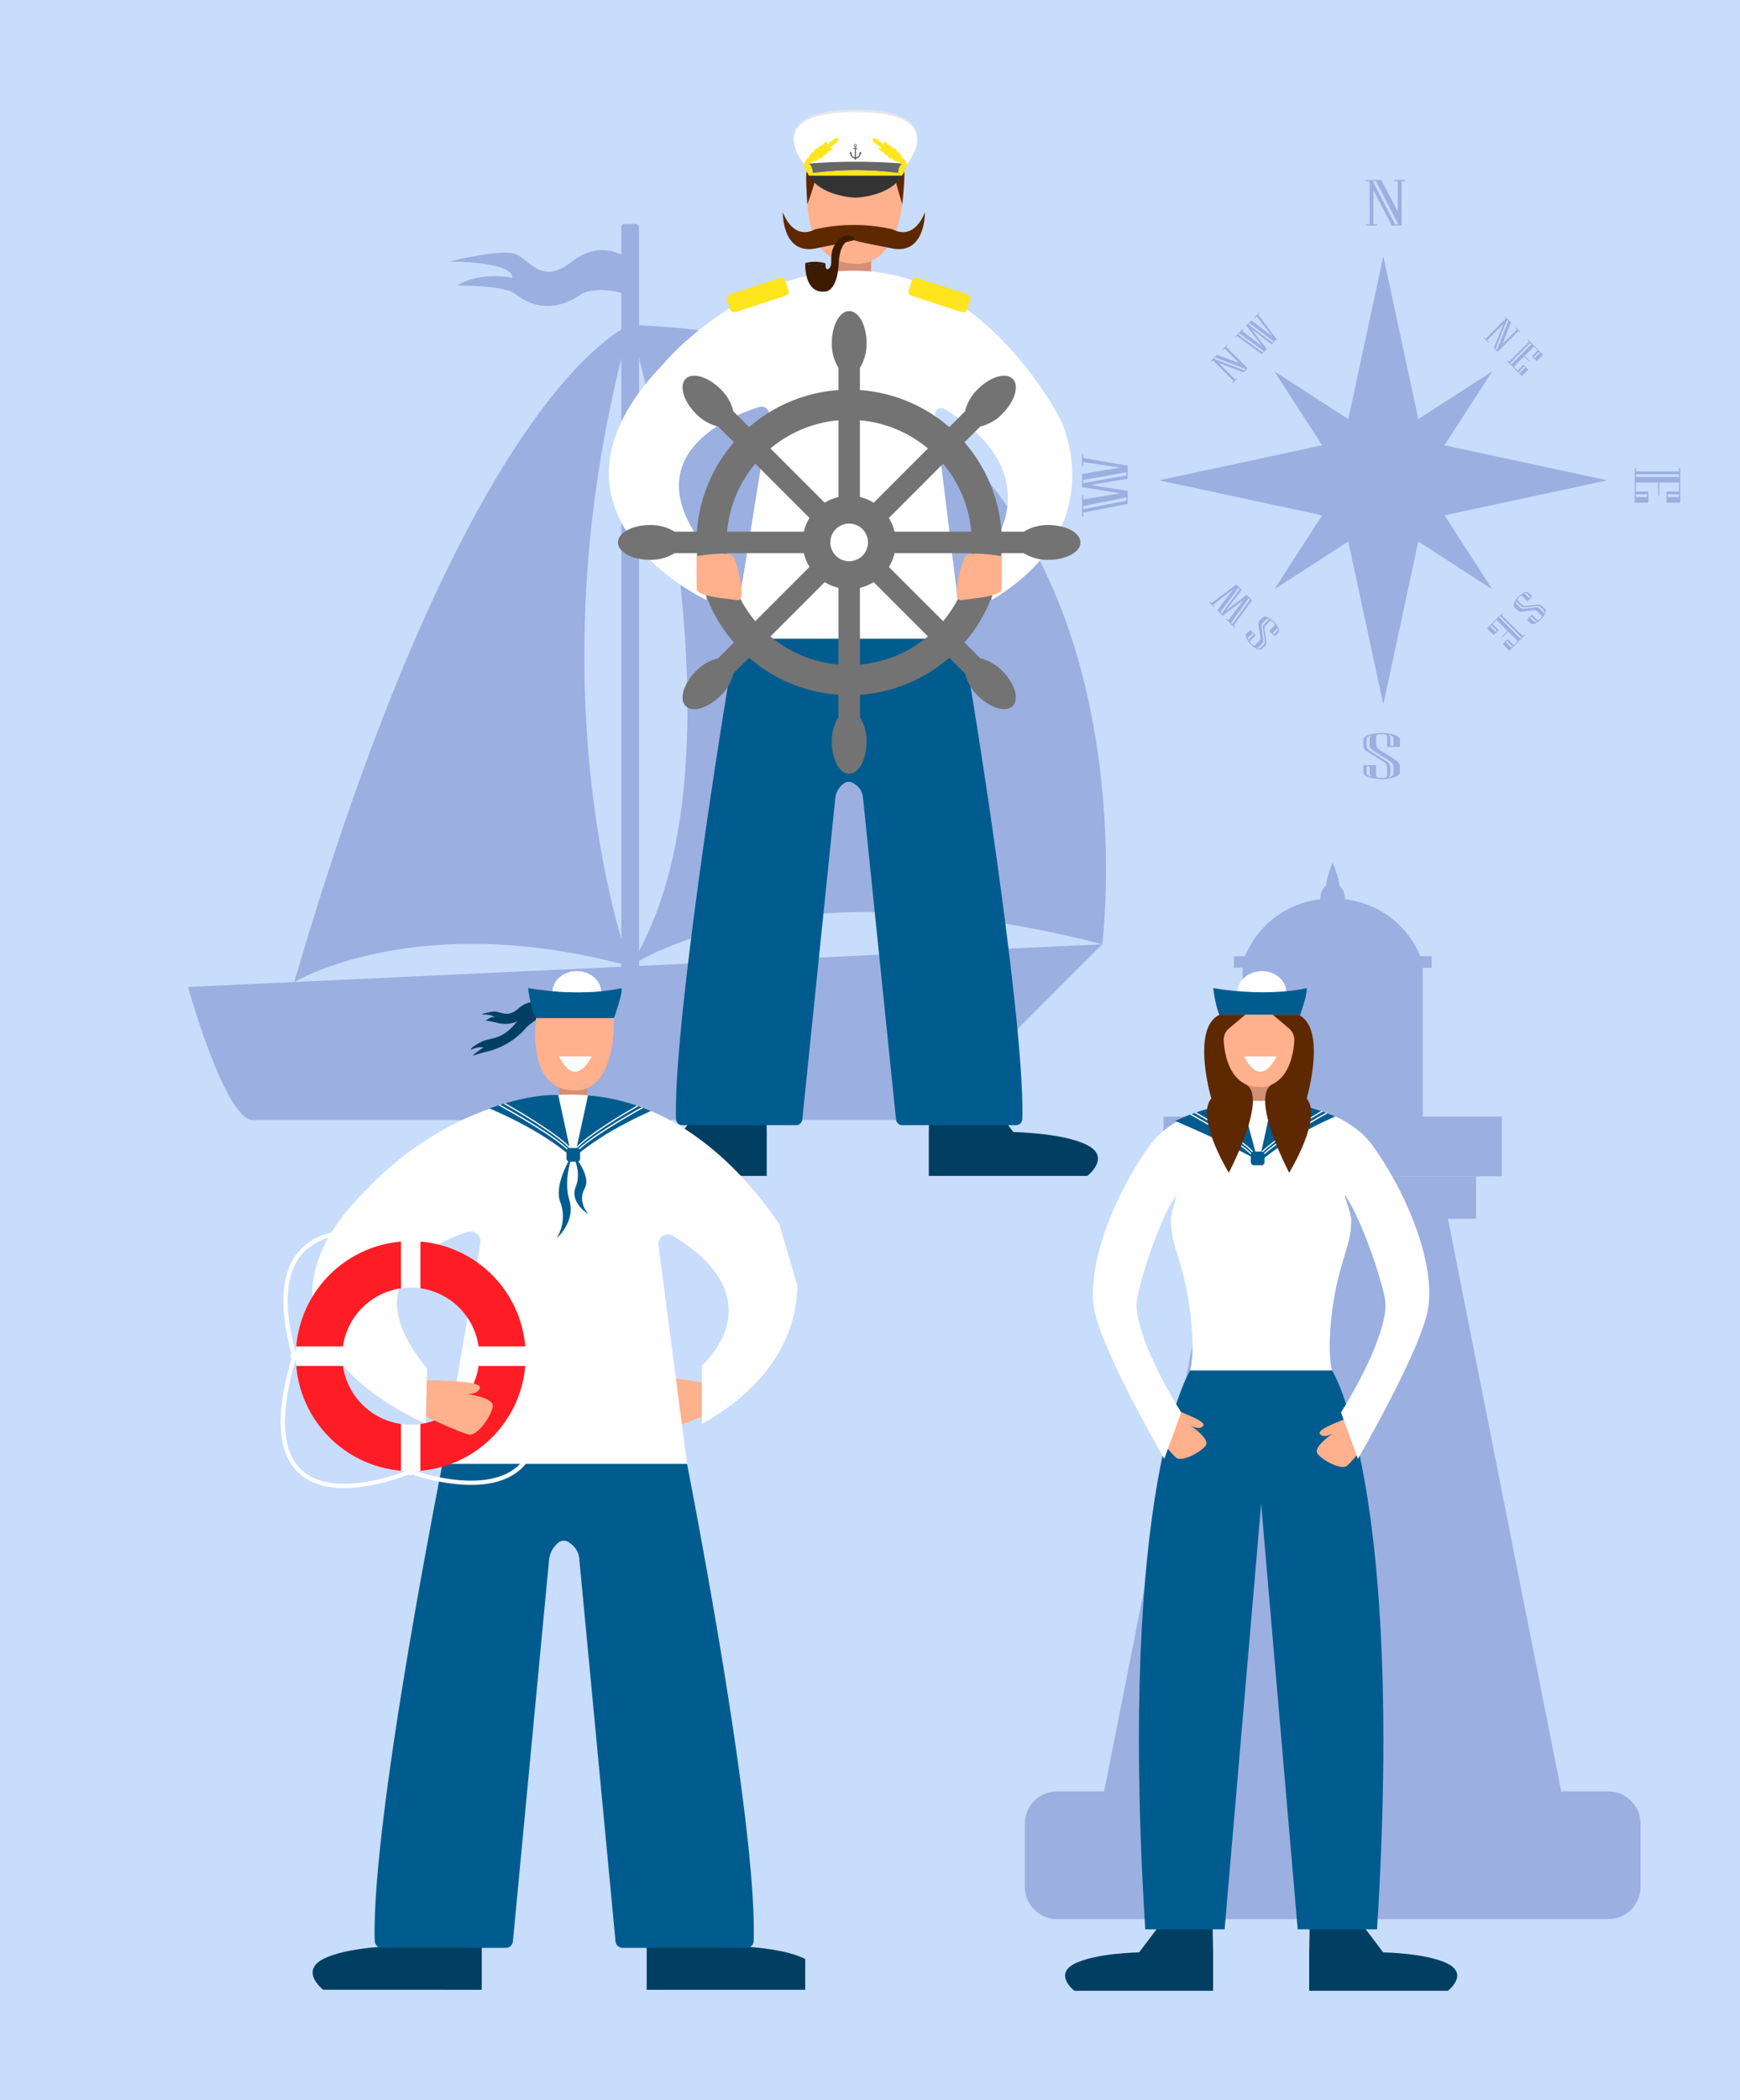
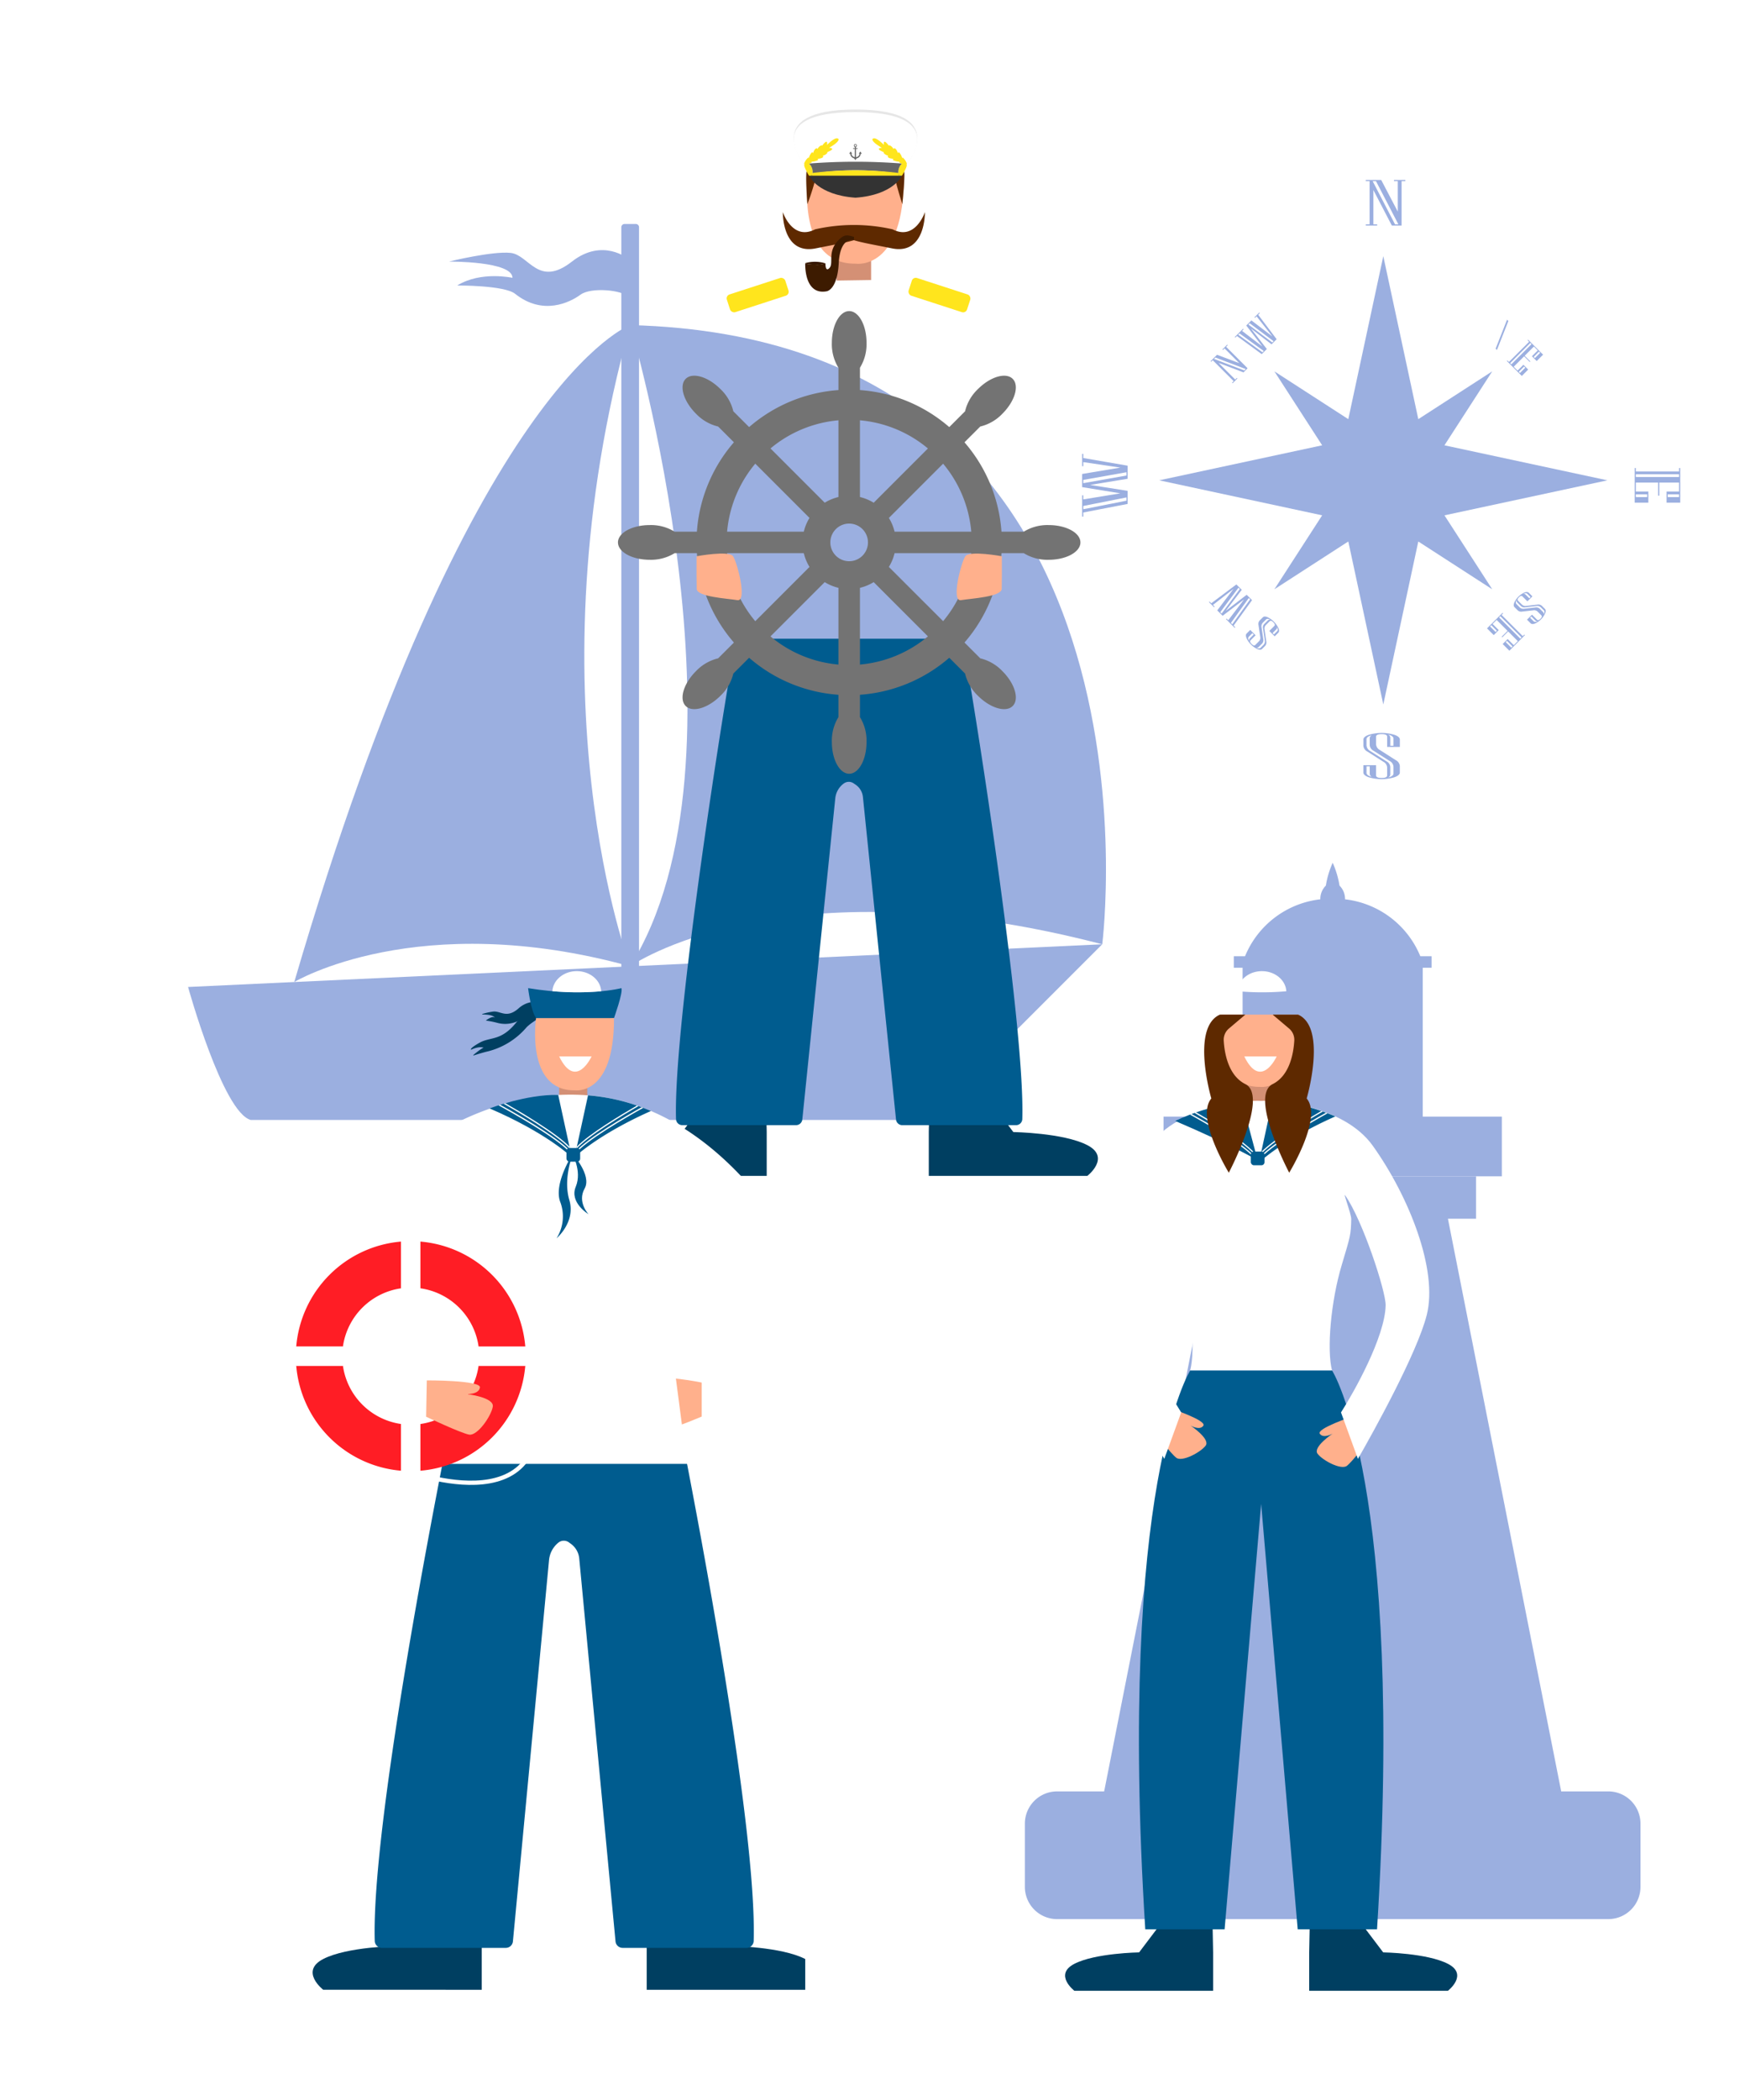
<svg xmlns="http://www.w3.org/2000/svg" width="425.599" height="513.518" viewBox="0 0 425.599 513.518">
  <g id="part2_job_illust_1-pc" transform="translate(-1024.428 -6923)">
    <g id="グループ_1651" data-name="グループ 1651" transform="translate(-268.247 5178.594)">
      <g id="BG" transform="translate(1323.097 1744.406)">
-         <rect id="長方形_188" data-name="長方形 188" width="425.599" height="513.518" transform="translate(-30.422 0)" fill="#c8dcfc" />
        <g id="グループ_921" data-name="グループ 921" transform="translate(15.578 44)">
          <g id="グループ_898" data-name="グループ 898" transform="translate(0 10.76)">
            <g id="グループ_893" data-name="グループ 893" transform="translate(105.975)">
              <path id="長方形_438" data-name="長方形 438" d="M.8,0H3.531a.8.8,0,0,1,.8.8V184.13a0,0,0,0,1,0,0H0a0,0,0,0,1,0,0V.8A.8.8,0,0,1,.8,0Z" fill="#9bafe0" />
            </g>
            <g id="グループ_894" data-name="グループ 894" transform="translate(0 176.112)">
              <path id="パス_1384" data-name="パス 1384" d="M1357.564,2024.393s8.453,30.6,15.326,32.513h165.325l42.954-42.954Z" transform="translate(-1357.564 -2013.952)" fill="#9bafe0" />
            </g>
            <g id="グループ_895" data-name="グループ 895" transform="translate(25.976 24.722)">
              <path id="パス_1385" data-name="パス 1385" d="M1471.236,1830.312s-39.232,13.873-82.163,160.618c0,0,30.2-18.161,82.163-3.837C1471.236,1987.093,1446,1920.8,1471.236,1830.312Z" transform="translate(-1389.073 -1830.312)" fill="#9bafe0" />
            </g>
            <g id="グループ_896" data-name="グループ 896" transform="translate(108.138 24.722)">
              <path id="パス_1386" data-name="パス 1386" d="M1488.739,1830.312s31.532,106.384,0,156.781c0,0,36.622-25.9,115.467-5.391C1604.206,1981.7,1623.106,1833.749,1488.739,1830.312Z" transform="translate(-1488.739 -1830.312)" fill="#9bafe0" />
            </g>
            <g id="グループ_897" data-name="グループ 897" transform="translate(63.816 6.395)">
              <path id="パス_1387" data-name="パス 1387" d="M1478.876,1810.242s-6.289-5.265-13.827.641c-8.231,6.449-10.476-1.621-14.966-2.12s-15.109,2.12-15.109,2.12,15.536-.142,15.536,3.972c0,0-7.679-1.728-13.523,1.872,0,0,11.528-.072,14.165,2.031,6.776,5.4,13.362,2.138,16,.214s10.369-1.1,11.652.534Z" transform="translate(-1434.975 -1808.081)" fill="#9bafe0" />
            </g>
          </g>
          <g id="グループ_920" data-name="グループ 920" transform="translate(218.677)">
            <g id="グループ_899" data-name="グループ 899" transform="translate(18.867 18.629)">
              <path id="パス_1388" data-name="パス 1388" d="M1677.411,1854.776l39.849-8.56-39.851-8.561,11.688-18.083-18.084,11.688-8.56-39.851-8.561,39.853-18.077-11.684,11.683,18.076-39.853,8.561,39.853,8.561-11.683,18.076,18.077-11.684,8.561,39.853,8.56-39.848,18.092,11.693Z" transform="translate(-1607.645 -1791.408)" fill="#9bafe0" />
            </g>
            <g id="グループ_901" data-name="グループ 901" transform="translate(69.392)">
              <g id="グループ_900" data-name="グループ 900">
                <path id="パス_1389" data-name="パス 1389" d="M1669.243,1772.554h-.927v10.856h-2.384l-4.513-8.672v8.384h.928v.288h-2.785v-.288h.928v-10.568h-.928v-.288h3.767l4.058,7.74v-7.452h-.928v-.288h2.784Zm-1.71,10.568-5.478-10.568h-.818l5.477,10.568Z" transform="translate(-1659.561 -1772.267)" fill="#9bafe0" />
              </g>
            </g>
            <g id="グループ_904" data-name="グループ 904" transform="translate(98.217 33.378)">
              <g id="グループ_902" data-name="グループ 902">
-                 <path id="パス_1390" data-name="パス 1390" d="M1698.038,1810.486l-.363-.363-5.071,5.072-.932-.932,2.286-5.818-3.917,3.917.363.363-.135.134-1.089-1.089.135-.135.363.364,4.937-4.937-.363-.364.134-.135,1.474,1.475-2.027,5.2,3.481-3.482-.364-.363.134-.134,1.091,1.09Zm-5.607,4.268,2.794-7.081-.32-.32-2.794,7.082Z" transform="translate(-1689.179 -1806.563)" fill="#9bafe0" />
+                 <path id="パス_1390" data-name="パス 1390" d="M1698.038,1810.486Zm-5.607,4.268,2.794-7.081-.32-.32-2.794,7.082Z" transform="translate(-1689.179 -1806.563)" fill="#9bafe0" />
              </g>
              <g id="グループ_903" data-name="グループ 903" transform="translate(5.689 5.688)">
                <path id="パス_1391" data-name="パス 1391" d="M1698.669,1821.26l-3.645-3.647.135-.134.363.363,4.937-4.937-.363-.363.134-.134,3.645,3.646-1.561,1.562-1.167-1.169,1.427-1.427-.947-.947-2.255,2.255,1.381,1.382-.134.133-1.381-1.381-2.548,2.548.947.948,1.427-1.427,1.168,1.168Zm-2.565-2.834,4.937-4.937-.291-.292-4.937,4.937Zm2.116,2.115,1.292-1.292-.292-.291-1.292,1.292Zm3.642-3.641,1.3-1.3-.293-.291-1.3,1.3Z" transform="translate(-1695.024 -1812.408)" fill="#9bafe0" />
              </g>
            </g>
            <g id="グループ_906" data-name="グループ 906" transform="translate(135.16 70.439)">
              <g id="グループ_905" data-name="グループ 905">
                <path id="パス_1392" data-name="パス 1392" d="M1727.138,1853.1v-8.46h.288v.843h10.568v-.843h.288v8.46h-3.342v-2.709h3.054v-2.2h-4.825v3.2h-.288v-3.2h-5.455v2.2h3.054v2.709Zm.288-6.263h10.568v-.677h-10.568Zm0,4.907h2.766v-.677h-2.766Zm7.794,0h2.774v-.677h-2.774Z" transform="translate(-1727.138 -1844.644)" fill="#9bafe0" />
              </g>
            </g>
            <g id="グループ_909" data-name="グループ 909" transform="translate(99.041 100.751)">
              <g id="グループ_907" data-name="グループ 907" transform="translate(6.535)">
                <path id="パス_1393" data-name="パス 1393" d="M1696.922,1879.474c-.22-.221-.241-.576-.061-1.065a4.913,4.913,0,0,1,2.5-2.5q.734-.27,1.066.062l.879.881-1.219,1.219-1.222-1.222q-.313-.312-.848.222t-.216.841l.95.949a1.224,1.224,0,0,0,1.046.319l2.739-.309a1.27,1.27,0,0,1,1.094.307l.745.744q.33.331.061,1.066a4.912,4.912,0,0,1-2.5,2.5q-.734.268-1.066-.062l-.88-.88,1.22-1.219,1.222,1.223q.312.312.839-.215t.223-.848l-.915-.915a1.212,1.212,0,0,0-1.042-.314l-2.739.308a1.279,1.279,0,0,1-1.1-.312Zm.483-.735.82.82a1.238,1.238,0,0,0,1.072.314l2.737-.311a1.23,1.23,0,0,1,1.072.314l.8.8a.633.633,0,0,1,.173.574q.33-.682.038-.975l-.748-.747a1.249,1.249,0,0,0-1.076-.318l-2.733.316a1.238,1.238,0,0,1-1.073-.314l-.892-.892a.613.613,0,0,1-.142-.619Q1697.094,1878.426,1697.405,1878.739Zm1.682-2.481a.637.637,0,0,1,.578.176l.888.888.306-.3-.8-.8Q1699.773,1875.932,1699.087,1876.258Zm1.649,5.811.869.869c.208.208.554.191,1.034-.052a.62.62,0,0,1-.623-.146l-.976-.976Z" transform="translate(-1696.74 -1875.791)" fill="#9bafe0" />
              </g>
              <g id="グループ_908" data-name="グループ 908" transform="translate(0 5.079)">
                <path id="パス_1394" data-name="パス 1394" d="M1690.025,1884.814l3.806-3.805.139.141-.378.38,5.182,5.182.379-.38.141.141-3.8,3.806-1.639-1.639,1.219-1.219,1.5,1.5.987-.989-2.366-2.367-1.441,1.442-.141-.141,1.441-1.441-2.675-2.675-.988.989,1.5,1.5-1.219,1.219Zm.75-.468,1.356,1.357.305-.306-1.356-1.356Zm2.207-2.207,5.182,5.182.3-.3-5.182-5.182Zm1.615,6.029,1.36,1.36.305-.305-1.361-1.36Z" transform="translate(-1690.025 -1881.009)" fill="#9bafe0" />
              </g>
            </g>
            <g id="グループ_911" data-name="グループ 911" transform="translate(68.797 135.198)">
              <g id="グループ_910" data-name="グループ 910">
                <path id="パス_1395" data-name="パス 1395" d="M1667.871,1920.86q0,.676-1.278,1.15a10.926,10.926,0,0,1-6.366,0q-1.279-.475-1.278-1.15v-1.794h3.107v2.494q0,.637,1.363.637,1.346,0,1.346-.637v-1.936a1.684,1.684,0,0,0-.929-1.39l-3.883-2.479a1.777,1.777,0,0,1-1-1.429v-1.515q0-.676,1.278-1.151a10.931,10.931,0,0,1,6.366,0q1.279.475,1.278,1.151v1.794h-3.106v-2.494q0-.636-1.346-.637-1.363,0-1.363.637v1.866a1.681,1.681,0,0,0,.927,1.383l3.883,2.479a1.78,1.78,0,0,1,1,1.437Zm-1.553.257v-1.671a1.718,1.718,0,0,0-.967-1.414l-3.883-2.472a1.719,1.719,0,0,1-.966-1.414v-1.64a.881.881,0,0,1,.511-.761q-1.288.357-1.289.955v1.523a1.737,1.737,0,0,0,.967,1.422l3.883,2.463a1.718,1.718,0,0,1,.965,1.415v1.818a.885.885,0,0,1-.606.777Q1666.317,1921.753,1666.317,1921.117Zm-5.3.816a.888.888,0,0,1-.511-.77v-1.81h-.777v1.624Q1659.725,1921.567,1661.013,1921.932Zm5.3-7.607v-1.773q0-.636-1.383-1a.888.888,0,0,1,.606.785v1.99Z" transform="translate(-1658.949 -1911.185)" fill="#9bafe0" />
              </g>
            </g>
            <g id="グループ_914" data-name="グループ 914" transform="translate(31.037 98.896)">
              <g id="グループ_912" data-name="グループ 912" transform="translate(9.034 7.848)">
                <path id="パス_1396" data-name="パス 1396" d="M1633.588,1882.122q.334-.334,1.109-.028a5.639,5.639,0,0,1,2.692,2.692q.307.775-.029,1.109l-.887.888-1.314-1.314,1.233-1.233q.315-.315-.262-.892c-.378-.379-.674-.464-.884-.253l-.957.957a1.2,1.2,0,0,0-.3,1.08l.417,2.868a1.262,1.262,0,0,1-.282,1.132l-.749.75q-.334.334-1.109.028a4.834,4.834,0,0,1-1.584-1.115,4.781,4.781,0,0,1-1.107-1.577q-.307-.775.027-1.109l.888-.889,1.314,1.315-1.234,1.233q-.315.315.254.884t.892.262l.922-.923a1.2,1.2,0,0,0,.291-1.077l-.417-2.867a1.274,1.274,0,0,1,.286-1.137Zm-2.575,3.888-.876.876c-.211.21-.18.571.09,1.081a.617.617,0,0,1,.132-.644l.984-.984Zm3.359-3.358-.826.826a1.225,1.225,0,0,0-.291,1.108l.42,2.865a1.226,1.226,0,0,1-.291,1.107l-.811.811a.627.627,0,0,1-.593.16q.721.369,1.018.073l.753-.753a1.239,1.239,0,0,0,.294-1.111l-.424-2.861a1.226,1.226,0,0,1,.291-1.107l.9-.9a.616.616,0,0,1,.64-.127Q1634.686,1882.336,1634.371,1882.652Zm2.646,1.84a.635.635,0,0,1-.163.6l-.9.895.329.328.8-.8Q1637.382,1885.217,1637.017,1884.492Z" transform="translate(-1629.432 -1881.948)" fill="#9bafe0" />
              </g>
              <g id="グループ_913" data-name="グループ 913">
                <path id="パス_1397" data-name="パス 1397" d="M1620.292,1878.067l.417.416,6.137-4.6,1.315,1.314-3.926,5.159,5.135-3.949,1.315,1.314-4.511,6.227.408.408-.142.142-2.13-2.13.142-.143.408.409,3.872-5.09-5.247,4-1.314-1.315,3.981-5.263-5.034,3.928.409.409-.142.142-1.234-1.234Zm7.069-3.384-4.456,5.995.329.329,4.456-5.995Zm2.524,2.523-4.369,6.083.328.329,4.369-6.084Z" transform="translate(-1620.15 -1873.884)" fill="#9bafe0" />
              </g>
            </g>
            <g id="グループ_916" data-name="グループ 916" transform="translate(0 66.966)">
              <g id="グループ_915" data-name="グループ 915">
                <path id="パス_1398" data-name="パス 1398" d="M1588.547,1841.076v1.016l10.855,1.876v3.2l-9.185,1.506,9.185,1.447v3.2l-10.855,2.092v1h-.288v-5.2h.288v1l9.061-1.485-9.349-1.523V1846l9.349-1.563-9.061-1.348v1h-.288v-3.01Zm10.568,4.494-10.568,1.876v.8l10.568-1.877Zm0,6.156-10.568,2.092v.8l10.568-2.092Z" transform="translate(-1588.259 -1841.076)" fill="#9bafe0" />
              </g>
            </g>
            <g id="グループ_919" data-name="グループ 919" transform="translate(31.429 32.417)">
              <g id="グループ_917" data-name="グループ 917" transform="translate(0 7.849)">
                <path id="パス_1399" data-name="パス 1399" d="M1624.743,1813.78l-.388.388,5.251,5.251-1,1-6.084-2.306,4.056,4.056.389-.389.139.139-1.165,1.165-.139-.139.388-.388-5.112-5.112-.388.388-.139-.139,1.576-1.577,5.442,2.046-3.6-3.6-.388.388-.139-.138,1.165-1.166Zm4.4,5.828-7.405-2.82-.343.343,7.405,2.82Z" transform="translate(-1620.553 -1813.641)" fill="#9bafe0" />
              </g>
              <g id="グループ_918" data-name="グループ 918" transform="translate(5.923)">
                <path id="パス_1400" data-name="パス 1400" d="M1632.755,1805.715l-.4.4,4.521,5.982-1.249,1.249-5.031-3.857,3.88,5.008-1.249,1.249-6.067-4.437-.387.389-.139-.139,2.024-2.026.139.139-.387.389,4.961,3.8-3.928-5.116,1.249-1.249,5.132,3.913-3.858-4.909-.39.388-.138-.139,1.172-1.173Zm.964,9.263-5.928-4.3-.312.312,5.928,4.3Zm2.4-2.4-5.843-4.382-.313.313,5.843,4.381Z" transform="translate(-1626.639 -1805.576)" fill="#9bafe0" />
              </g>
            </g>
          </g>
          <g id="グループ_1031" data-name="グループ 1031" transform="translate(204.681 166.945)">
            <g id="グループ_1029" data-name="グループ 1029" transform="translate(0 76.661)">
              <path id="パス_1486" data-name="パス 1486" d="M618.86,992.227H607.331L579.625,852.21H586.5V841.844H516.375V852.21h6.871L495.54,992.227H484.011a7.887,7.887,0,0,0-7.864,7.864v15.5a7.887,7.887,0,0,0,7.864,7.864H618.86a7.887,7.887,0,0,0,7.864-7.864v-15.5A7.887,7.887,0,0,0,618.86,992.227Z" transform="translate(-476.147 -841.844)" fill="#9bafe0" />
            </g>
            <g id="グループ_1030" data-name="グループ 1030" transform="translate(33.916 0)">
              <path id="パス_1487" data-name="パス 1487" d="M669.8,653.225H650.453V616.834h2.154V614.02H649.86A22.69,22.69,0,0,0,631.444,600.1a4.563,4.563,0,0,0-1.352-3.35,22.189,22.189,0,0,0-1.669-5.585,22.176,22.176,0,0,0-1.67,5.585,4.562,4.562,0,0,0-1.352,3.35,22.69,22.69,0,0,0-18.417,13.919h-2.747v2.814h2.154v36.391H587.05v14.6H669.8Z" transform="translate(-587.05 -591.166)" fill="#9bafe0" />
            </g>
          </g>
        </g>
      </g>
      <g id="Seaman5" transform="translate(1305.844 1774.186)">
        <g id="グループ_1028" data-name="グループ 1028" transform="translate(0)">
          <g id="グループ_954" data-name="グループ 954" transform="translate(133.006 -3)">
            <g id="グループ_922" data-name="グループ 922" transform="translate(58.462 36.055)">
              <path id="パス_1401" data-name="パス 1401" d="M1560.027,1977.144v-5.76h8.432v5.631Z" transform="translate(-1560.027 -1971.384)" fill="#d49075" />
            </g>
            <g id="グループ_923" data-name="グループ 923" transform="translate(51.226 15.998)">
              <path id="パス_1402" data-name="パス 1402" d="M1576.063,1950.136c.107,23.516-11.75,21.693-11.75,21.693-14.875.2-11.658-21.693-11.658-21.693Z" transform="translate(-1552.362 -1950.136)" fill="#ffb08c" />
            </g>
            <g id="グループ_924" data-name="グループ 924" transform="translate(2.753 39.407)">
-               <path id="パス_1403" data-name="パス 1403" d="M1514.4,1997.662s20.705-24.938,50.317-22.568c30,2.4,46.89,36.5,46.89,36.5s12.779,26.111-16.966,43.858l-.248-12.716s14.87-18.06-11.24-34a1.549,1.549,0,0,0-2.343,1.51l6.74,54.964h-56.175l8.841-54.821a1.914,1.914,0,0,0-2.473-2.13c-8.361,2.7-30.5,12.294-13.1,34.473l.243,12.716S1479.048,2034.158,1514.4,1997.662Z" transform="translate(-1501.012 -1974.936)" fill="#fff" />
-             </g>
+               </g>
            <g id="グループ_925" data-name="グループ 925" transform="translate(0 242.73)">
              <path id="パス_1404" data-name="パス 1404" d="M1530.625,2208.316h8.832V2197.6l-.143-7.271h-15.037l-5.5,7.271s-12.279.185-18.1,3.2,0,7.517,0,7.517h29.944Z" transform="translate(-1498.096 -2190.325)" fill="#003f61" />
            </g>
            <g id="グループ_926" data-name="グループ 926" transform="translate(81.004 242.73)">
              <path id="パス_1405" data-name="パス 1405" d="M1592.741,2208.316h-8.833V2197.6l.144-7.271h15.036l5.5,7.271s12.279.185,18.1,3.2,0,7.517,0,7.517h-29.944Z" transform="translate(-1583.908 -2190.325)" fill="#003f61" />
            </g>
            <g id="グループ_927" data-name="グループ 927" transform="translate(19.155 129.384)">
              <path id="パス_1406" data-name="パス 1406" d="M1588.6,2071.467a1.551,1.551,0,0,0-1.532-1.215h-52.611a1.551,1.551,0,0,0-1.532,1.215c-2.008,9.677-15.255,92.735-14.512,116.257a1.537,1.537,0,0,0,1.562,1.462h27.768a1.546,1.546,0,0,0,1.555-1.364l8.069-78.569a5.153,5.153,0,0,1,2.078-3.608l.007,0a2.067,2.067,0,0,1,2.378-.049l.475.322a4.149,4.149,0,0,1,1.819,3.007l8.1,78.9a1.546,1.546,0,0,0,1.556,1.364h27.767a1.538,1.538,0,0,0,1.562-1.462C1603.859,2164.2,1590.613,2081.144,1588.6,2071.467Z" transform="translate(-1518.388 -2070.252)" fill="#005c8f" />
            </g>
            <g id="グループ_931" data-name="グループ 931" transform="translate(4.976 49.284)">
              <g id="グループ_928" data-name="グループ 928" transform="translate(19.217 19.217)">
                <path id="パス_1407" data-name="パス 1407" d="M1561.067,2005.756a37.342,37.342,0,1,0,37.341,37.341A37.342,37.342,0,0,0,1561.067,2005.756Zm0,67.318a29.976,29.976,0,1,1,29.975-29.977A29.977,29.977,0,0,1,1561.067,2073.074Z" transform="translate(-1523.725 -2005.756)" fill="#737373" />
              </g>
              <g id="グループ_929" data-name="グループ 929" transform="translate(45.151 45.152)">
                <path id="パス_1408" data-name="パス 1408" d="M1562.606,2033.231a11.406,11.406,0,1,0,11.406,11.406A11.406,11.406,0,0,0,1562.606,2033.231Zm0,17.514a6.108,6.108,0,1,1,6.107-6.107A6.107,6.107,0,0,1,1562.606,2050.744Z" transform="translate(-1551.199 -2033.231)" fill="#737373" />
              </g>
              <g id="グループ_930" data-name="グループ 930">
                <path id="パス_1409" data-name="パス 1409" d="M1608.724,2037.714a11,11,0,0,0-6.086,1.612h-36.359l25.711-25.71a11,11,0,0,0,5.443-3.164c3.031-3.031,4.144-6.831,2.487-8.488s-5.458-.544-8.488,2.487a11,11,0,0,0-3.164,5.443l-25.709,25.71v-36.359a11,11,0,0,0,1.612-6.087c0-4.286-1.9-7.76-4.243-7.76s-4.244,3.474-4.244,7.76a11,11,0,0,0,1.612,6.087v36.359l-25.709-25.71a11,11,0,0,0-3.164-5.443c-3.03-3.031-6.831-4.145-8.488-2.487s-.544,5.457,2.487,8.488a11.01,11.01,0,0,0,5.444,3.164l25.709,25.71h-36.359a11,11,0,0,0-6.086-1.612c-4.287,0-7.76,1.9-7.76,4.243s3.474,4.243,7.76,4.243a11,11,0,0,0,6.086-1.612h36.359l-25.709,25.709a11.007,11.007,0,0,0-5.444,3.164c-3.031,3.031-4.144,6.832-2.487,8.488s5.458.543,8.488-2.487a11,11,0,0,0,3.164-5.443l25.709-25.71v36.359a11,11,0,0,0-1.612,6.087c0,4.285,1.9,7.76,4.244,7.76s4.243-3.475,4.243-7.76a11,11,0,0,0-1.612-6.087V2048.31l25.709,25.71a11.007,11.007,0,0,0,3.164,5.443c3.03,3.03,6.83,4.145,8.488,2.487s.544-5.457-2.487-8.488a11,11,0,0,0-5.443-3.164l-25.711-25.709h36.359a11.008,11.008,0,0,0,6.086,1.612c4.286,0,7.761-1.9,7.761-4.243S1613.01,2037.714,1608.724,2037.714Zm-48.8,8.838a4.6,4.6,0,1,1,4.595-4.6A4.6,4.6,0,0,1,1559.927,2046.552Z" transform="translate(-1503.368 -1985.399)" fill="#737373" />
              </g>
            </g>
            <g id="グループ_932" data-name="グループ 932" transform="translate(24.193 108.57)">
              <path id="パス_1410" data-name="パス 1410" d="M1523.728,2048.855s7.917-1.468,8.93,0,3.543,11.135,1.063,10.73-9.909-.8-9.959-2.771S1523.728,2052.372,1523.728,2048.855Z" transform="translate(-1523.725 -2048.202)" fill="#ffb08c" />
            </g>
            <g id="グループ_933" data-name="グループ 933" transform="translate(87.824 108.57)">
              <path id="パス_1411" data-name="パス 1411" d="M1602.181,2048.855s-7.917-1.468-8.93,0-3.543,11.135-1.063,10.73,9.909-.8,9.959-2.771S1602.181,2052.372,1602.181,2048.855Z" transform="translate(-1591.132 -2048.202)" fill="#ffb08c" />
            </g>
            <g id="グループ_934" data-name="グループ 934" transform="translate(72.934 14.83)">
              <path id="パス_1412" data-name="パス 1412" d="M1577.307,1948.932c.505.32-.357,8.289-.357,8.289s-1.589-5.053-1.59-5.737S1576.8,1948.612,1577.307,1948.932Z" transform="translate(-1575.359 -1948.9)" fill="#5e2900" />
            </g>
            <g id="グループ_935" data-name="グループ 935" transform="translate(51.019 14.83)">
              <path id="パス_1413" data-name="パス 1413" d="M1552.35,1948.932c-.505.32.074,8.289.074,8.289a57.093,57.093,0,0,0,1.873-5.737C1554.3,1950.789,1552.856,1948.612,1552.35,1948.932Z" transform="translate(-1552.143 -1948.9)" fill="#5e2900" />
            </g>
            <g id="グループ_946" data-name="グループ 946" transform="translate(47.972)">
              <g id="グループ_936" data-name="グループ 936" transform="translate(3.729 15.68)">
                <path id="パス_1414" data-name="パス 1414" d="M1564.242,1949.8c-11.687,0-11.375.5-11.375.5s2.067,4.716,11.375,5.381c9.306-.665,11.374-5.381,11.374-5.381S1575.927,1949.8,1564.242,1949.8Z" transform="translate(-1552.866 -1949.8)" fill="#333" />
              </g>
              <g id="グループ_937" data-name="グループ 937">
                <path id="パス_1415" data-name="パス 1415" d="M1564.02,1933.19c-23.624,0-12.477,13.448-12.477,13.448H1576.5S1587.644,1933.19,1564.02,1933.19Z" transform="translate(-1548.915 -1933.19)" fill="#e6e6e6" />
              </g>
              <g id="グループ_938" data-name="グループ 938" transform="translate(0 0.627)">
                <path id="パス_1416" data-name="パス 1416" d="M1564.02,1933.854c-23.624,0-12.477,12.821-12.477,12.821H1576.5S1587.644,1933.854,1564.02,1933.854Z" transform="translate(-1548.915 -1933.854)" fill="#fff" />
              </g>
              <g id="グループ_939" data-name="グループ 939" transform="translate(2.558 13.204)">
                <path id="パス_1417" data-name="パス 1417" d="M1553.536,1948.3a2.618,2.618,0,0,0-.739-1.126,4.974,4.974,0,0,0-1.093.229c-.438.189,1.094,2.745,1.094,2.745h.654A1.97,1.97,0,0,0,1553.536,1948.3Z" transform="translate(-1551.626 -1947.178)" fill="#ffe51d" />
              </g>
              <g id="グループ_940" data-name="グループ 940" transform="translate(25.561 13.204)">
                <path id="パス_1418" data-name="パス 1418" d="M1578.005,1947.407a5,5,0,0,0-1.093-.229,2.626,2.626,0,0,0-.74,1.126,1.972,1.972,0,0,0,.084,1.848h.655S1578.443,1947.6,1578.005,1947.407Z" transform="translate(-1575.993 -1947.178)" fill="#ffe51d" />
              </g>
              <g id="グループ_941" data-name="グループ 941" transform="translate(3.73 12.768)">
                <path id="パス_1419" data-name="パス 1419" d="M1574.733,1949.617a2.865,2.865,0,0,1,.883-2.466,148.587,148.587,0,0,0-22.75,0,2.872,2.872,0,0,1,.883,2.466,68.57,68.57,0,0,1,20.983,0Z" transform="translate(-1552.867 -1946.716)" fill="#666" />
              </g>
              <g id="グループ_942" data-name="グループ 942" transform="translate(4.385 14.862)">
                <path id="パス_1420" data-name="パス 1420" d="M1564.281,1950.251H1575a1.826,1.826,0,0,1-.227-.675,86.031,86.031,0,0,0-20.983,0,1.822,1.822,0,0,1-.229.675Z" transform="translate(-1553.561 -1948.934)" fill="#ffe51d" />
              </g>
              <g id="グループ_943" data-name="グループ 943" transform="translate(2.558 7.038)">
                <path id="パス_1421" data-name="パス 1421" d="M1551.878,1947.093a3.665,3.665,0,0,0,1.662-.618,2.191,2.191,0,0,0-.217-.119,3.816,3.816,0,0,0,1.671-.378c.109-.123.017-.229-.17-.31.666-.048,1.338-.193,1.436-.511a.211.211,0,0,0-.106-.276,1.885,1.885,0,0,0,1.074-.585c.08-.127.081-.217.024-.274.874-.338,1.519-.714,1.082-.929a1.222,1.222,0,0,0-.656-.107c1.151-.649,2.393-1.527,2.359-2.105-.04-.145-.251-.208-.251-.208l-.027-.006c-.583-.165-1.654.7-2.582,1.619a1.084,1.084,0,0,0,.042-.633c-.121-.454-.653.056-1.2.789-.045-.066-.137-.085-.286-.041a1.822,1.822,0,0,0-.845.86.226.226,0,0,0-.258-.161c-.347.018-.65.608-.853,1.213-.038-.191-.125-.3-.276-.228a3.431,3.431,0,0,0-.771,1.461,2.247,2.247,0,0,0-.071-.229,3.362,3.362,0,0,0-1.015,1.4A.266.266,0,0,0,1551.878,1947.093Z" transform="translate(-1551.625 -1940.645)" fill="#ffe51d" />
              </g>
              <g id="グループ_944" data-name="グループ 944" transform="translate(19.239 7.038)">
                <path id="パス_1422" data-name="パス 1422" d="M1577.455,1947.093a3.669,3.669,0,0,1-1.662-.618,2.208,2.208,0,0,1,.217-.119,3.809,3.809,0,0,1-1.67-.378c-.11-.123-.018-.229.169-.31-.666-.048-1.339-.193-1.436-.511a.211.211,0,0,1,.106-.276,1.886,1.886,0,0,1-1.073-.585c-.08-.127-.081-.217-.024-.274-.875-.338-1.519-.714-1.083-.929a1.222,1.222,0,0,1,.657-.107c-1.151-.649-2.394-1.527-2.36-2.105.041-.145.252-.208.252-.208l.026-.006c.584-.165,1.655.7,2.583,1.619a1.068,1.068,0,0,1-.042-.633c.12-.454.652.056,1.2.789.045-.066.137-.085.286-.041a1.822,1.822,0,0,1,.845.86.226.226,0,0,1,.258-.161c.348.018.65.608.852,1.213.039-.191.126-.3.277-.228a3.425,3.425,0,0,1,.771,1.461,2.194,2.194,0,0,1,.071-.229,3.366,3.366,0,0,1,1.015,1.4A.266.266,0,0,1,1577.455,1947.093Z" transform="translate(-1569.296 -1940.645)" fill="#ffe51d" />
              </g>
              <g id="グループ_945" data-name="グループ 945" transform="translate(13.568 8.431)">
                <path id="パス_1423" data-name="パス 1423" d="M1566.351,1944.49c-.088-.149-.328-.541-.328-.541s-.578.747-.305.554a.336.336,0,0,1,.094-.045.932.932,0,0,1-.877.873V1943.3h.267a.073.073,0,0,0,.061.041c.046,0,.083-.054.083-.122s-.037-.122-.083-.122a.077.077,0,0,0-.062.041h-.266v-.284a.362.362,0,0,0,.227-.356.369.369,0,1,0-.738,0,.362.362,0,0,0,.227.356v.284h-.267a.078.078,0,0,0-.062-.041c-.046,0-.084.055-.084.122s.038.122.084.122a.073.073,0,0,0,.061-.041h.268v2.022a.928.928,0,0,1-.823-.87.314.314,0,0,1,.1.048c.273.192-.3-.554-.3-.554s-.241.392-.328.541c-.049.084.069.019.229-.021a1.234,1.234,0,0,0,.894,1.135,1.067,1.067,0,0,1,.37.554,1.012,1.012,0,0,1,.349-.534,1.233,1.233,0,0,0,.962-1.159C1566.274,1944.5,1566.4,1944.576,1566.351,1944.49Zm-1.765-1.99a.208.208,0,1,1,.415,0,.208.208,0,1,1-.415,0Z" transform="translate(-1563.289 -1942.121)" fill="#666" />
              </g>
            </g>
            <g id="グループ_947" data-name="グループ 947" transform="translate(45.302 25.079)">
              <path id="パス_1424" data-name="パス 1424" d="M1580.839,1959.757s-2.326,7.087-7.893,4.212a42.727,42.727,0,0,0-18.966,0c-5.567,2.875-7.892-4.212-7.892-4.212s-.229,10.553,8.075,8.866c3.732-.759,7.1-1.334,9.3-1.993,2.2.659,5.568,1.234,9.3,1.993C1581.067,1970.31,1580.839,1959.757,1580.839,1959.757Z" transform="translate(-1546.087 -1959.757)" fill="#5e2900" />
            </g>
            <g id="グループ_951" data-name="グループ 951" transform="translate(50.772 30.781)">
              <g id="グループ_948" data-name="グループ 948" transform="translate(0.031 6.461)">
                <path id="パス_1425" data-name="パス 1425" d="M1554.408,1973.332a6.026,6.026,0,0,0,2.452-.319,8.706,8.706,0,0,0-4.946-.067C1551.915,1973.159,1553.031,1973.332,1554.408,1973.332Z" transform="translate(-1551.915 -1972.642)" fill="#361700" />
              </g>
              <g id="グループ_950" data-name="グループ 950">
                <g id="グループ_949" data-name="グループ 949">
                  <path id="パス_1426" data-name="パス 1426" d="M1563.787,1966.944s-3.338-1.021-3.7,5.64-3.008,6.882-3.008,6.882c-5.579.964-5.189-6.923-5.189-6.923,0,.213,1.116.386,2.492.386a6.015,6.015,0,0,0,2.452-.319l.005,0s-.08,2.308.989,1.136c1.156-1.265-.83-4.2,2.7-7.269,1.4-1.22,2.4-.452,3.3-.348Z" transform="translate(-1551.881 -1965.797)" fill="#3d1b00" />
                </g>
              </g>
            </g>
            <g id="グループ_952" data-name="グループ 952" transform="translate(75.761 40.879)">
              <rect id="長方形_439" data-name="長方形 439" width="15.026" height="4.553" rx="1.012" transform="translate(14.29 8.974) rotate(-162)" fill="#ffe51d" />
            </g>
            <g id="グループ_953" data-name="グループ 953" transform="translate(31.301 40.879)">
              <rect id="長方形_440" data-name="長方形 440" width="15.026" height="4.553" rx="1.012" transform="translate(0 4.643) rotate(-18)" fill="#ffe51d" />
            </g>
          </g>
          <g id="グループ_981" data-name="グループ 981" transform="translate(247.349 207.663)">
            <g id="グループ_955" data-name="グループ 955" transform="translate(59.705 233.545)">
              <path id="パス_1427" data-name="パス 1427" d="M1705.213,2221.155h-7.732v-9.385l.125-6.364h13.163l4.815,6.364s10.748.162,15.84,2.8,0,6.58,0,6.58h-26.212Z" transform="translate(-1697.482 -2205.406)" fill="#003f61" />
            </g>
            <g id="グループ_956" data-name="グループ 956" transform="translate(0 233.545)">
              <path id="パス_1428" data-name="パス 1428" d="M1662.709,2221.155h7.732v-9.385l-.127-6.364h-13.163l-4.814,6.364s-10.749.162-15.841,2.8,0,6.58,0,6.58h26.213Z" transform="translate(-1634.234 -2205.406)" fill="#003f61" />
            </g>
            <g id="グループ_957" data-name="グループ 957" transform="translate(43.005 45.785)">
              <path id="パス_1429" data-name="パス 1429" d="M1683.889,2006.5s-5.009,7.513-3.142,12.112a10,10,0,0,1-.956,8.742s4.735-3.962,3.119-9.38S1683.889,2006.5,1683.889,2006.5Z" transform="translate(-1679.791 -2006.503)" fill="#005c8f" />
            </g>
            <g id="グループ_958" data-name="グループ 958" transform="translate(46.727 45.785)">
              <path id="パス_1430" data-name="パス 1430" d="M1683.734,2006.5s5.009,5.4,3.142,8.7.956,6.28.956,6.28-4.735-2.846-3.119-6.738S1683.734,2006.5,1683.734,2006.5Z" transform="translate(-1683.734 -2006.503)" fill="#005c8f" />
            </g>
            <g id="グループ_959" data-name="グループ 959" transform="translate(43.831 27.808)">
              <path id="パス_1431" data-name="パス 1431" d="M1680.665,1992.149v-4.69h6.866v4.585Z" transform="translate(-1680.665 -1987.458)" fill="#d49075" />
            </g>
            <g id="グループ_960" data-name="グループ 960" transform="translate(18.059 97.627)">
              <path id="パス_1432" data-name="パス 1432" d="M1700.608,2061.422s17.807,27.807,11,136.643H1692.2l-8.939-104.018-8.939,104.018h-19.407c-6.807-108.836,11-136.643,11-136.643Z" transform="translate(-1653.364 -2061.422)" fill="#005c8f" />
            </g>
            <g id="グループ_961" data-name="グループ 961" transform="translate(22.223 106.893)">
              <path id="パス_1433" data-name="パス 1433" d="M1661.365,2071.237s8.88,2.965,8.009,4.24-3.128-.028-3.128-.028,4.9,3.28,3.687,4.905-5.76,4.06-7.179,2.968-4.978-5.863-4.978-5.863Z" transform="translate(-1657.776 -2071.237)" fill="#ffb08c" />
            </g>
            <g id="グループ_962" data-name="グループ 962" transform="translate(61.558 108.868)">
              <path id="パス_1434" data-name="パス 1434" d="M1708.2,2073.33s-8.881,2.964-8.009,4.238,3.128-.027,3.128-.027-4.9,3.281-3.686,4.906,5.758,4.059,7.179,2.967,4.977-5.861,4.977-5.861Z" transform="translate(-1699.444 -2073.33)" fill="#ffb08c" />
            </g>
            <g id="グループ_963" data-name="グループ 963" transform="translate(6.827 31.694)">
              <path id="パス_1435" data-name="パス 1435" d="M1709.891,2002.561c-7.17-10.035-24.185-11.232-27.3-10.949-3.111-.283-20.126.914-27.3,10.949-8.918,12.483-15.993,30.443-13.225,41.386,2.353,9.308,13.073,28.647,16.836,35.185l4.137-11.36c-3.147-4.928-10.737-18.379-10.919-26.17-.078-3.4,5.172-20.383,9.458-26.524.627-.9-1.076,4.2-1.041,5.451.105,3.793.157,3.989,2.3,11.113,2.7,8.949,3.718,20.794,2.4,25.868h34.693c-1.317-5.074-.3-16.919,2.4-25.868,2.146-7.124,2.2-7.319,2.3-11.113.035-1.256-2.1-6.712-1.47-5.813,4.286,6.141,9.965,23.482,9.886,26.886-.181,7.791-7.772,21.242-10.918,26.17l4.137,11.36c3.762-6.537,14.482-25.876,16.836-35.185C1725.884,2033,1718.809,2015.044,1709.891,2002.561Z" transform="translate(-1641.466 -1991.576)" fill="#fff" />
            </g>
            <g id="グループ_968" data-name="グループ 968" transform="translate(26.947 32.417)">
              <g id="グループ_964" data-name="グループ 964">
                <path id="パス_1436" data-name="パス 1436" d="M1682.936,2006.165s-6.148-3.613-20.156-9.607c0,0,8.668-4.391,16.465-4.211Z" transform="translate(-1662.78 -1992.342)" fill="#005c8f" />
              </g>
              <g id="グループ_967" data-name="グループ 967" transform="translate(3.599 2.11)">
                <g id="グループ_965" data-name="グループ 965" transform="translate(1.122)">
                  <path id="パス_1437" data-name="パス 1437" d="M1667.782,1994.719c2.844,1.613,11.777,6.783,14.628,10.165l-.126-.58c-3.257-3.434-11.038-7.983-14.109-9.727C1668.038,1994.618,1667.915,1994.669,1667.782,1994.719Z" transform="translate(-1667.782 -1994.578)" fill="#fff" />
                </g>
                <g id="グループ_966" data-name="グループ 966" transform="translate(0 0.409)">
                  <path id="パス_1438" data-name="パス 1438" d="M1682.608,2006.125l-.142-.654c-3.256-3.643-12.762-8.966-15.492-10.46a3.217,3.217,0,0,0-.381.144C1668.8,1996.359,1680.02,2002.59,1682.608,2006.125Z" transform="translate(-1666.593 -1995.011)" fill="#fff" />
                </g>
              </g>
            </g>
            <g id="グループ_969" data-name="グループ 969" transform="translate(47.411 31.694)">
              <path id="パス_1439" data-name="パス 1439" d="M1684.458,2006.692s5.685-5.518,18.682-11.292a48.611,48.611,0,0,0-15.389-3.824Z" transform="translate(-1684.458 -1991.576)" fill="#005c8f" />
            </g>
            <g id="グループ_972" data-name="グループ 972" transform="translate(47.576 34.198)">
              <g id="グループ_970" data-name="グループ 970" transform="translate(0.265)">
                <path id="パス_1440" data-name="パス 1440" d="M1700.112,1994.36l-.376-.132c-3.746,2.159-11.74,6.939-14.7,10.057l-.125.58C1687.489,2001.808,1696.333,1996.538,1700.112,1994.36Z" transform="translate(-1684.914 -1994.228)" fill="#fff" />
              </g>
              <g id="グループ_971" data-name="グループ 971" transform="translate(0 0.414)">
                <path id="パス_1441" data-name="パス 1441" d="M1701.257,1994.811c-.127-.049-.256-.1-.383-.144-3.858,2.149-13.178,7.517-16.1,10.785l-.142.654C1686.93,2002.968,1697.393,1996.963,1701.257,1994.811Z" transform="translate(-1684.633 -1994.667)" fill="#fff" />
              </g>
            </g>
            <g id="グループ_973" data-name="グループ 973" transform="translate(45.43 44.112)">
              <rect id="長方形_441" data-name="長方形 441" width="3.347" height="3.347" rx="0.744" fill="#005c8f" />
            </g>
            <g id="グループ_974" data-name="グループ 974" transform="translate(42.171)">
              <path id="パス_1442" data-name="パス 1442" d="M1690.847,1962.917c-.156-2.738-2.768-4.916-5.971-4.916s-5.8,2.169-5.97,4.9A66.432,66.432,0,0,0,1690.847,1962.917Z" transform="translate(-1678.907 -1958.001)" fill="#fff" />
            </g>
            <g id="グループ_975" data-name="グループ 975" transform="translate(36.228 4.155)">
-               <path id="パス_1443" data-name="パス 1443" d="M1672.612,1962.4s.649,5.5,1.949,7.321c0,0,5.891,1.906,19.06,0,0,0,2.252-6.237,1.819-7.321C1695.44,1962.4,1686.691,1964.7,1672.612,1962.4Z" transform="translate(-1672.612 -1962.403)" fill="#005c8f" />
-             </g>
+               </g>
            <g id="グループ_976" data-name="グループ 976" transform="translate(37.939 10.631)">
              <path id="パス_1444" data-name="パス 1444" d="M1693.723,1969.263c.087,19.146-9.567,17.663-9.567,17.663-12.112.162-9.493-17.663-9.493-17.663Z" transform="translate(-1674.424 -1969.263)" fill="#ffb08c" />
            </g>
            <g id="グループ_977" data-name="グループ 977" transform="translate(43.83 20.854)">
              <path id="パス_1445" data-name="パス 1445" d="M1680.665,1980.093h7.927S1684.759,1988.476,1680.665,1980.093Z" transform="translate(-1680.665 -1980.093)" fill="#fff" />
            </g>
            <g id="グループ_978" data-name="グループ 978" transform="translate(66.007 61.582)">
              <path id="パス_1446" data-name="パス 1446" d="M1717.2,2049.945c-.98-3.262-3.116-20.133-7.4-26.274-.627-.9-1.716-.311-1.752.945a68.223,68.223,0,0,1-2.788,17.408c-2.7,8.948.272,22.346,1.588,27.42C1709.987,2064.517,1718.227,2053.381,1717.2,2049.945Z" transform="translate(-1704.158 -2023.237)" fill="none" />
            </g>
            <g id="グループ_979" data-name="グループ 979" transform="translate(34.022 10.631)">
              <path id="パス_1447" data-name="パス 1447" d="M1680.341,1969.263l-4.016,3.4a3.589,3.589,0,0,0-1.271,2.941c.168,2.929,1.056,8.531,5.286,10.641,5.839,2.914-4.044,21.665-4.044,21.665s-8.247-13.44-4.276-18.146c0,0-5.083-17.3,2.093-20.5Z" transform="translate(-1670.274 -1969.263)" fill="#5e2900" />
            </g>
            <g id="グループ_980" data-name="グループ 980" transform="translate(48.928 10.631)">
              <path id="パス_1448" data-name="パス 1448" d="M1687.91,1969.263l4.016,3.4a3.59,3.59,0,0,1,1.272,2.941c-.169,2.929-1.057,8.531-5.288,10.641-5.839,2.914,4.044,21.665,4.044,21.665s8.248-13.44,4.276-18.146c0,0,5.083-17.3-2.092-20.5Z" transform="translate(-1686.065 -1969.263)" fill="#5e2900" />
            </g>
          </g>
          <g id="グループ_1027" data-name="グループ 1027" transform="translate(56 207.663)">
            <g id="グループ_982" data-name="グループ 982" transform="translate(88.688 99.515)">
              <path id="パス_1449" data-name="パス 1449" d="M1464.091,2064.76s-10.584-2.157-10.447-.381,3.142,1.777,3.142,1.777-6.785.454-6.511,2.777,3.414,7.376,5.464,7.1,8.352-2.988,8.352-2.988Z" transform="translate(-1450.266 -2063.678)" fill="#ffb08c" />
            </g>
            <g id="グループ_1026" data-name="グループ 1026">
              <g id="グループ_983" data-name="グループ 983" transform="translate(89.013 231.062)">
                <path id="パス_1450" data-name="パス 1450" d="M1471.291,2210.3l-5.5-7.27h-15.037l-.143,7.27v10.721h38.776V2213.5C1483.571,2210.485,1471.291,2210.3,1471.291,2210.3Z" transform="translate(-1450.611 -2203.031)" fill="#003f61" />
              </g>
              <g id="グループ_1025" data-name="グループ 1025">
                <g id="グループ_991" data-name="グループ 991" transform="translate(46.01)">
                  <g id="グループ_984" data-name="グループ 984" transform="translate(0 7.473)">
                    <path id="パス_1451" data-name="パス 1451" d="M1423.935,1966.173a15.481,15.481,0,0,0-7.838,5.149c-3.726,4.562-6.266,3.382-8.921,4.879s-2.064,1.712-2.064,1.712,1.975-1,3.142-.449c0,0,.013-.412-2.572,1.711a.076.076,0,0,0,.069.133c.7-.226,2.221-.706,3.587-1.027a18.251,18.251,0,0,0,9.219-5.722c1.216-1.427,5.782-4.016,6.773-4.074Z" transform="translate(-1405.056 -1966.173)" fill="#003f61" />
                  </g>
                  <g id="グループ_985" data-name="グループ 985" transform="translate(2.761 7.473)">
                    <path id="パス_1452" data-name="パス 1452" d="M1422.516,1966.382a.063.063,0,0,0-.044-.048,6.226,6.226,0,0,0-5.6,1.476c-2.965,2.6-4.4.512-6.281.787a16.106,16.106,0,0,0-2.566.576.064.064,0,0,0,.019.125c.882-.006,2.909.078,3.114.991,0,0-.142-1.028-2.183.4a.064.064,0,0,0,.026.116,21.342,21.342,0,0,1,2.672.535,7.29,7.29,0,0,0,6.582-1.425,8.1,8.1,0,0,1,4.714-.973.062.062,0,0,0,.079-.074Z" transform="translate(-1407.98 -1966.173)" fill="#003f61" />
                  </g>
                  <g id="グループ_986" data-name="グループ 986" transform="translate(13.99 4.155)">
                    <path id="パス_1453" data-name="パス 1453" d="M1419.876,1962.659s.65,5.5,1.949,7.321c0,0,5.891,1.906,19.061,0,0,0,2.252-6.238,1.819-7.321C1442.705,1962.659,1433.954,1964.955,1419.876,1962.659Z" transform="translate(-1419.876 -1962.659)" fill="#005c8f" />
                  </g>
                  <g id="グループ_987" data-name="グループ 987" transform="translate(19.933)">
                    <path id="パス_1454" data-name="パス 1454" d="M1438.112,1963.173c-.156-2.738-2.77-4.917-5.971-4.917s-5.8,2.169-5.97,4.9A66.465,66.465,0,0,0,1438.112,1963.173Z" transform="translate(-1426.172 -1958.257)" fill="#fff" />
                  </g>
                  <g id="グループ_988" data-name="グループ 988" transform="translate(21.593 27.807)">
                    <path id="パス_1455" data-name="パス 1455" d="M1427.93,1992.4v-4.69h6.866v4.585Z" transform="translate(-1427.93 -1987.714)" fill="#d49075" />
                  </g>
                  <g id="グループ_989" data-name="グループ 989" transform="translate(15.701 11.476)">
                    <path id="パス_1456" data-name="パス 1456" d="M1440.988,1970.414c.086,19.147-9.569,17.664-9.569,17.664-12.112.162-9.492-17.664-9.492-17.664Z" transform="translate(-1421.688 -1970.414)" fill="#ffb08c" />
                  </g>
                  <g id="グループ_990" data-name="グループ 990" transform="translate(21.593 20.854)">
                    <path id="パス_1457" data-name="パス 1457" d="M1427.93,1980.349h7.928S1432.023,1988.731,1427.93,1980.349Z" transform="translate(-1427.93 -1980.349)" fill="#fff" />
                  </g>
                </g>
                <g id="グループ_992" data-name="グループ 992" transform="translate(7.305 231.062)">
                  <path id="パス_1458" data-name="パス 1458" d="M1396.583,2221.021h8.832V2210.3l-.143-7.27h-15.037l-5.5,7.27s-12.279.185-18.1,3.2,0,7.517,0,7.517h29.944Z" transform="translate(-1364.054 -2203.031)" fill="#003f61" />
                </g>
                <g id="グループ_993" data-name="グループ 993" transform="translate(22.46 119.352)">
                  <path id="パス_1459" data-name="パス 1459" d="M1456.6,2086.161c-.161-.839-.513-1.469-1.327-1.469H1397.7c-.814,0-.839.281-1,1.118-2.2,11.476-17.372,88.709-16.559,116.6a1.748,1.748,0,0,0,1.709,1.733h30.39a1.744,1.744,0,0,0,1.7-1.617l8.831-93.169a6.236,6.236,0,0,1,2.274-4.28l.006-.005a2.123,2.123,0,0,1,2.6-.057l.519.38a5,5,0,0,1,1.991,3.565l8.869,93.565a1.743,1.743,0,0,0,1.7,1.617h30.39a1.748,1.748,0,0,0,1.71-1.733C1473.648,2174.519,1458.8,2097.637,1456.6,2086.161Z" transform="translate(-1380.109 -2084.692)" fill="#005c8f" />
                </g>
                <g id="グループ_994" data-name="グループ 994" transform="translate(7.224 30.198)">
                  <path id="パス_1460" data-name="パス 1460" d="M1478.2,2021.934c-6.379-9.551-22.6-29.7-46.893-31.528-31.536-2.37-53.586,22.568-53.586,22.568-37.653,36.5,13.968,57.691,13.968,57.691l.364-13.478c-17.788-21.3,1.1-30.456,9.785-33.358a2.477,2.477,0,0,1,3.221,2.773l-9.26,53.918h59.824L1448.631,2027a2.3,2.3,0,0,1,3.462-2.272c25.867,15.629,7.163,31.73,7.163,31.73v14.3c19.178-10.744,23.192-24.555,23.373-33.78Z" transform="translate(-1363.968 -1990.247)" fill="#fff" />
                </g>
                <g id="グループ_995" data-name="グループ 995" transform="translate(66.962 44.457)">
                  <path id="パス_1461" data-name="パス 1461" d="M1431.349,2005.352s-5.008,7.512-3.142,12.111a10,10,0,0,1-.956,8.742s4.736-3.961,3.119-9.379S1431.349,2005.352,1431.349,2005.352Z" transform="translate(-1427.251 -2005.352)" fill="#005c8f" />
                </g>
                <g id="グループ_996" data-name="グループ 996" transform="translate(70.684 44.457)">
                  <path id="パス_1462" data-name="パス 1462" d="M1431.194,2005.352s5.009,5.4,3.142,8.7.956,6.28.956,6.28-4.736-2.846-3.12-6.739S1431.194,2005.352,1431.194,2005.352Z" transform="translate(-1431.194 -2005.352)" fill="#005c8f" />
                </g>
                <g id="グループ_1001" data-name="グループ 1001" transform="translate(50.577 30.256)">
                  <g id="グループ_997" data-name="グループ 997">
                    <path id="パス_1463" data-name="パス 1463" d="M1430,2005.533s-6.1-5.921-20.106-11.914c0,0,8.995-3.485,16.792-3.3Z" transform="translate(-1409.894 -1990.309)" fill="#005c8f" />
                  </g>
                  <g id="グループ_1000" data-name="グループ 1000" transform="translate(2.195 2.041)">
                    <g id="グループ_998" data-name="グループ 998" transform="translate(1.26)">
                      <path id="パス_1464" data-name="パス 1464" d="M1413.554,1992.589c2.844,1.613,13.371,7.708,16.222,11.09l-.126-.58c-3.258-3.434-12.625-8.886-15.7-10.628Z" transform="translate(-1413.554 -1992.471)" fill="#fff" />
                    </g>
                    <g id="グループ_999" data-name="グループ 999" transform="translate(0 0.38)">
                      <path id="パス_1465" data-name="パス 1465" d="M1429.966,2004.918l-.143-.654c-3.255-3.642-14.467-9.9-17.2-11.391l-.409.129C1414.422,1994.207,1427.378,2001.383,1429.966,2004.918Z" transform="translate(-1412.219 -1992.873)" fill="#fff" />
                    </g>
                  </g>
                </g>
                <g id="グループ_1002" data-name="グループ 1002" transform="translate(71.367 30.366)">
                  <path id="パス_1466" data-name="パス 1466" d="M1431.918,2005.54s5.686-5.517,18.682-11.291a48.583,48.583,0,0,0-15.39-3.824Z" transform="translate(-1431.918 -1990.425)" fill="#005c8f" />
                </g>
                <g id="グループ_1005" data-name="グループ 1005" transform="translate(71.532 32.868)">
                  <g id="グループ_1003" data-name="グループ 1003" transform="translate(0.265)">
                    <path id="パス_1467" data-name="パス 1467" d="M1447.573,1993.208c-.125-.044-.25-.089-.376-.132-3.745,2.159-11.739,6.939-14.7,10.057l-.126.579C1434.95,2000.656,1443.793,1995.386,1447.573,1993.208Z" transform="translate(-1432.374 -1993.076)" fill="#fff" />
                  </g>
                  <g id="グループ_1004" data-name="グループ 1004" transform="translate(0 0.414)">
                    <path id="パス_1468" data-name="パス 1468" d="M1448.717,1993.659c-.126-.048-.255-.1-.383-.144-3.858,2.149-13.178,7.518-16.1,10.785l-.143.654C1434.39,2001.817,1444.853,1995.812,1448.717,1993.659Z" transform="translate(-1432.093 -1993.515)" fill="#fff" />
                  </g>
                </g>
                <g id="グループ_1006" data-name="グループ 1006" transform="translate(69.386 43.238)">
                  <rect id="長方形_442" data-name="長方形 442" width="3.347" height="3.347" rx="0.744" fill="#005c8f" />
                </g>
                <g id="グループ_1023" data-name="グループ 1023" transform="translate(0 62.64)">
                  <g id="グループ_1007" data-name="グループ 1007" transform="translate(3.291 33.853)">
                    <path id="パス_1469" data-name="パス 1469" d="M1371.223,2060.476H1359.8a28.114,28.114,0,0,0,25.652,25.651v-11.421A16.766,16.766,0,0,1,1371.223,2060.476Z" transform="translate(-1359.802 -2060.476)" fill="#ff1d25" />
                  </g>
                  <g id="グループ_1008" data-name="グループ 1008" transform="translate(3.291 3.481)">
                    <path id="パス_1470" data-name="パス 1470" d="M1385.453,2039.724V2028.3a28.117,28.117,0,0,0-25.652,25.653h11.421A16.765,16.765,0,0,1,1385.453,2039.724Z" transform="translate(-1359.802 -2028.302)" fill="#ff1d25" />
                  </g>
                  <g id="グループ_1009" data-name="グループ 1009" transform="translate(33.662 3.481)">
                    <path id="パス_1471" data-name="パス 1471" d="M1406.206,2053.955h11.422a28.117,28.117,0,0,0-25.652-25.653v11.422A16.763,16.763,0,0,1,1406.206,2053.955Z" transform="translate(-1391.975 -2028.302)" fill="#ff1d25" />
                  </g>
                  <g id="グループ_1010" data-name="グループ 1010" transform="translate(33.662 33.853)">
                    <path id="パス_1472" data-name="パス 1472" d="M1391.975,2074.706v11.421a28.115,28.115,0,0,0,25.652-25.651h-11.422A16.765,16.765,0,0,1,1391.975,2074.706Z" transform="translate(-1391.975 -2060.476)" fill="#ff1d25" />
                  </g>
                  <g id="グループ_1011" data-name="グループ 1011" transform="translate(28.943 3.382)">
                    <path id="パス_1473" data-name="パス 1473" d="M1389.336,2039.55a16.947,16.947,0,0,1,2.359.168V2028.3c-.778-.064-1.564-.1-2.359-.1s-1.582.035-2.36.1v11.422A16.949,16.949,0,0,1,1389.336,2039.55Z" transform="translate(-1386.976 -2028.197)" fill="#fff" />
                  </g>
                  <g id="グループ_1012" data-name="グループ 1012" transform="translate(3.191 29.134)">
                    <path id="パス_1474" data-name="パス 1474" d="M1371.049,2057.836a16.888,16.888,0,0,1,.168-2.359H1359.8c-.065.778-.1,1.564-.1,2.359s.035,1.582.1,2.36h11.421A16.9,16.9,0,0,1,1371.049,2057.836Z" transform="translate(-1359.696 -2055.477)" fill="#fff" />
                  </g>
                  <g id="グループ_1013" data-name="グループ 1013" transform="translate(47.892 29.134)">
                    <path id="パス_1475" data-name="パス 1475" d="M1418.472,2055.477H1407.05a16.583,16.583,0,0,1,0,4.719h11.422c.064-.778.1-1.565.1-2.36S1418.536,2056.255,1418.472,2055.477Z" transform="translate(-1407.05 -2055.477)" fill="#fff" />
                  </g>
                  <g id="グループ_1014" data-name="グループ 1014" transform="translate(28.943 48.083)">
                    <path id="パス_1476" data-name="パス 1476" d="M1389.336,2075.719a16.8,16.8,0,0,1-2.36-.168v11.42c.778.066,1.565.1,2.36.1s1.581-.035,2.359-.1v-11.42A16.8,16.8,0,0,1,1389.336,2075.719Z" transform="translate(-1386.976 -2075.551)" fill="#fff" />
                  </g>
                  <g id="グループ_1015" data-name="グループ 1015" transform="translate(30.484 2.418)">
                    <path id="パス_1477" data-name="パス 1477" d="M1390.246,2027.994a.819.819,0,1,1-.819-.818A.819.819,0,0,1,1390.246,2027.994Z" transform="translate(-1388.609 -2027.176)" fill="#fff" />
                  </g>
                  <g id="グループ_1016" data-name="グループ 1016" transform="translate(30.465 58.912)">
                    <path id="パス_1478" data-name="パス 1478" d="M1390.263,2087.86a.838.838,0,1,1-.838-.838A.837.837,0,0,1,1390.263,2087.86Z" transform="translate(-1388.588 -2087.021)" fill="#fff" />
                  </g>
                  <g id="グループ_1017" data-name="グループ 1017" transform="translate(58.557 30.514)">
                    <path id="パス_1479" data-name="パス 1479" d="M1420.307,2057.917a.98.98,0,1,1-.98-.979A.98.98,0,0,1,1420.307,2057.917Z" transform="translate(-1418.348 -2056.939)" fill="#fff" />
                  </g>
                  <g id="グループ_1018" data-name="グループ 1018" transform="translate(1.946 30.431)">
                    <path id="パス_1480" data-name="パス 1480" d="M1360.5,2057.913a1.062,1.062,0,1,1-1.062-1.062A1.063,1.063,0,0,1,1360.5,2057.913Z" transform="translate(-1358.377 -2056.851)" fill="#fff" />
                  </g>
                  <g id="グループ_1019" data-name="グループ 1019" transform="translate(31.303)">
                    <path id="パス_1481" data-name="パス 1481" d="M1389.476,2027.851s43.146-17.342,28.234,28.256" transform="translate(-1389.476 -2024.614)" fill="none" stroke="#fff" stroke-linecap="round" stroke-linejoin="round" stroke-width="1.039" />
                  </g>
                  <g id="グループ_1020" data-name="グループ 1020" transform="translate(31.303 31.493)">
                    <path id="パス_1482" data-name="パス 1482" d="M1389.476,2086.233s41.922,15.626,28.234-28.257" transform="translate(-1389.476 -2057.976)" fill="none" stroke="#fff" stroke-linecap="round" stroke-linejoin="round" stroke-width="1.039" />
                  </g>
                  <g id="グループ_1021" data-name="グループ 1021" transform="translate(0 31.493)">
                    <path id="パス_1483" data-name="パス 1483" d="M1387.373,2086.233s-42.167,18.078-28.235-28.257" transform="translate(-1356.315 -2057.976)" fill="none" stroke="#fff" stroke-linecap="round" stroke-linejoin="round" stroke-width="1.039" />
                  </g>
                  <g id="グループ_1022" data-name="グループ 1022" transform="translate(0.668 1.108)">
                    <path id="パス_1484" data-name="パス 1484" d="M1387.412,2027.917s-39.96-13.665-28.234,28.256" transform="translate(-1357.024 -2025.788)" fill="none" stroke="#fff" stroke-linecap="round" stroke-linejoin="round" stroke-width="1.039" />
                  </g>
                </g>
                <g id="グループ_1024" data-name="グループ 1024" transform="translate(35.063 100.058)">
                  <path id="パス_1485" data-name="パス 1485" d="M1393.622,2064.252s13.216-.05,12.994,1.717-3.223,1.623-3.223,1.623,6.756.779,6.371,3.086-3.764,7.2-5.8,6.833-10.507-4.375-10.507-4.375Z" transform="translate(-1393.459 -2064.252)" fill="#ffb08c" />
                </g>
              </g>
            </g>
          </g>
        </g>
      </g>
    </g>
  </g>
</svg>